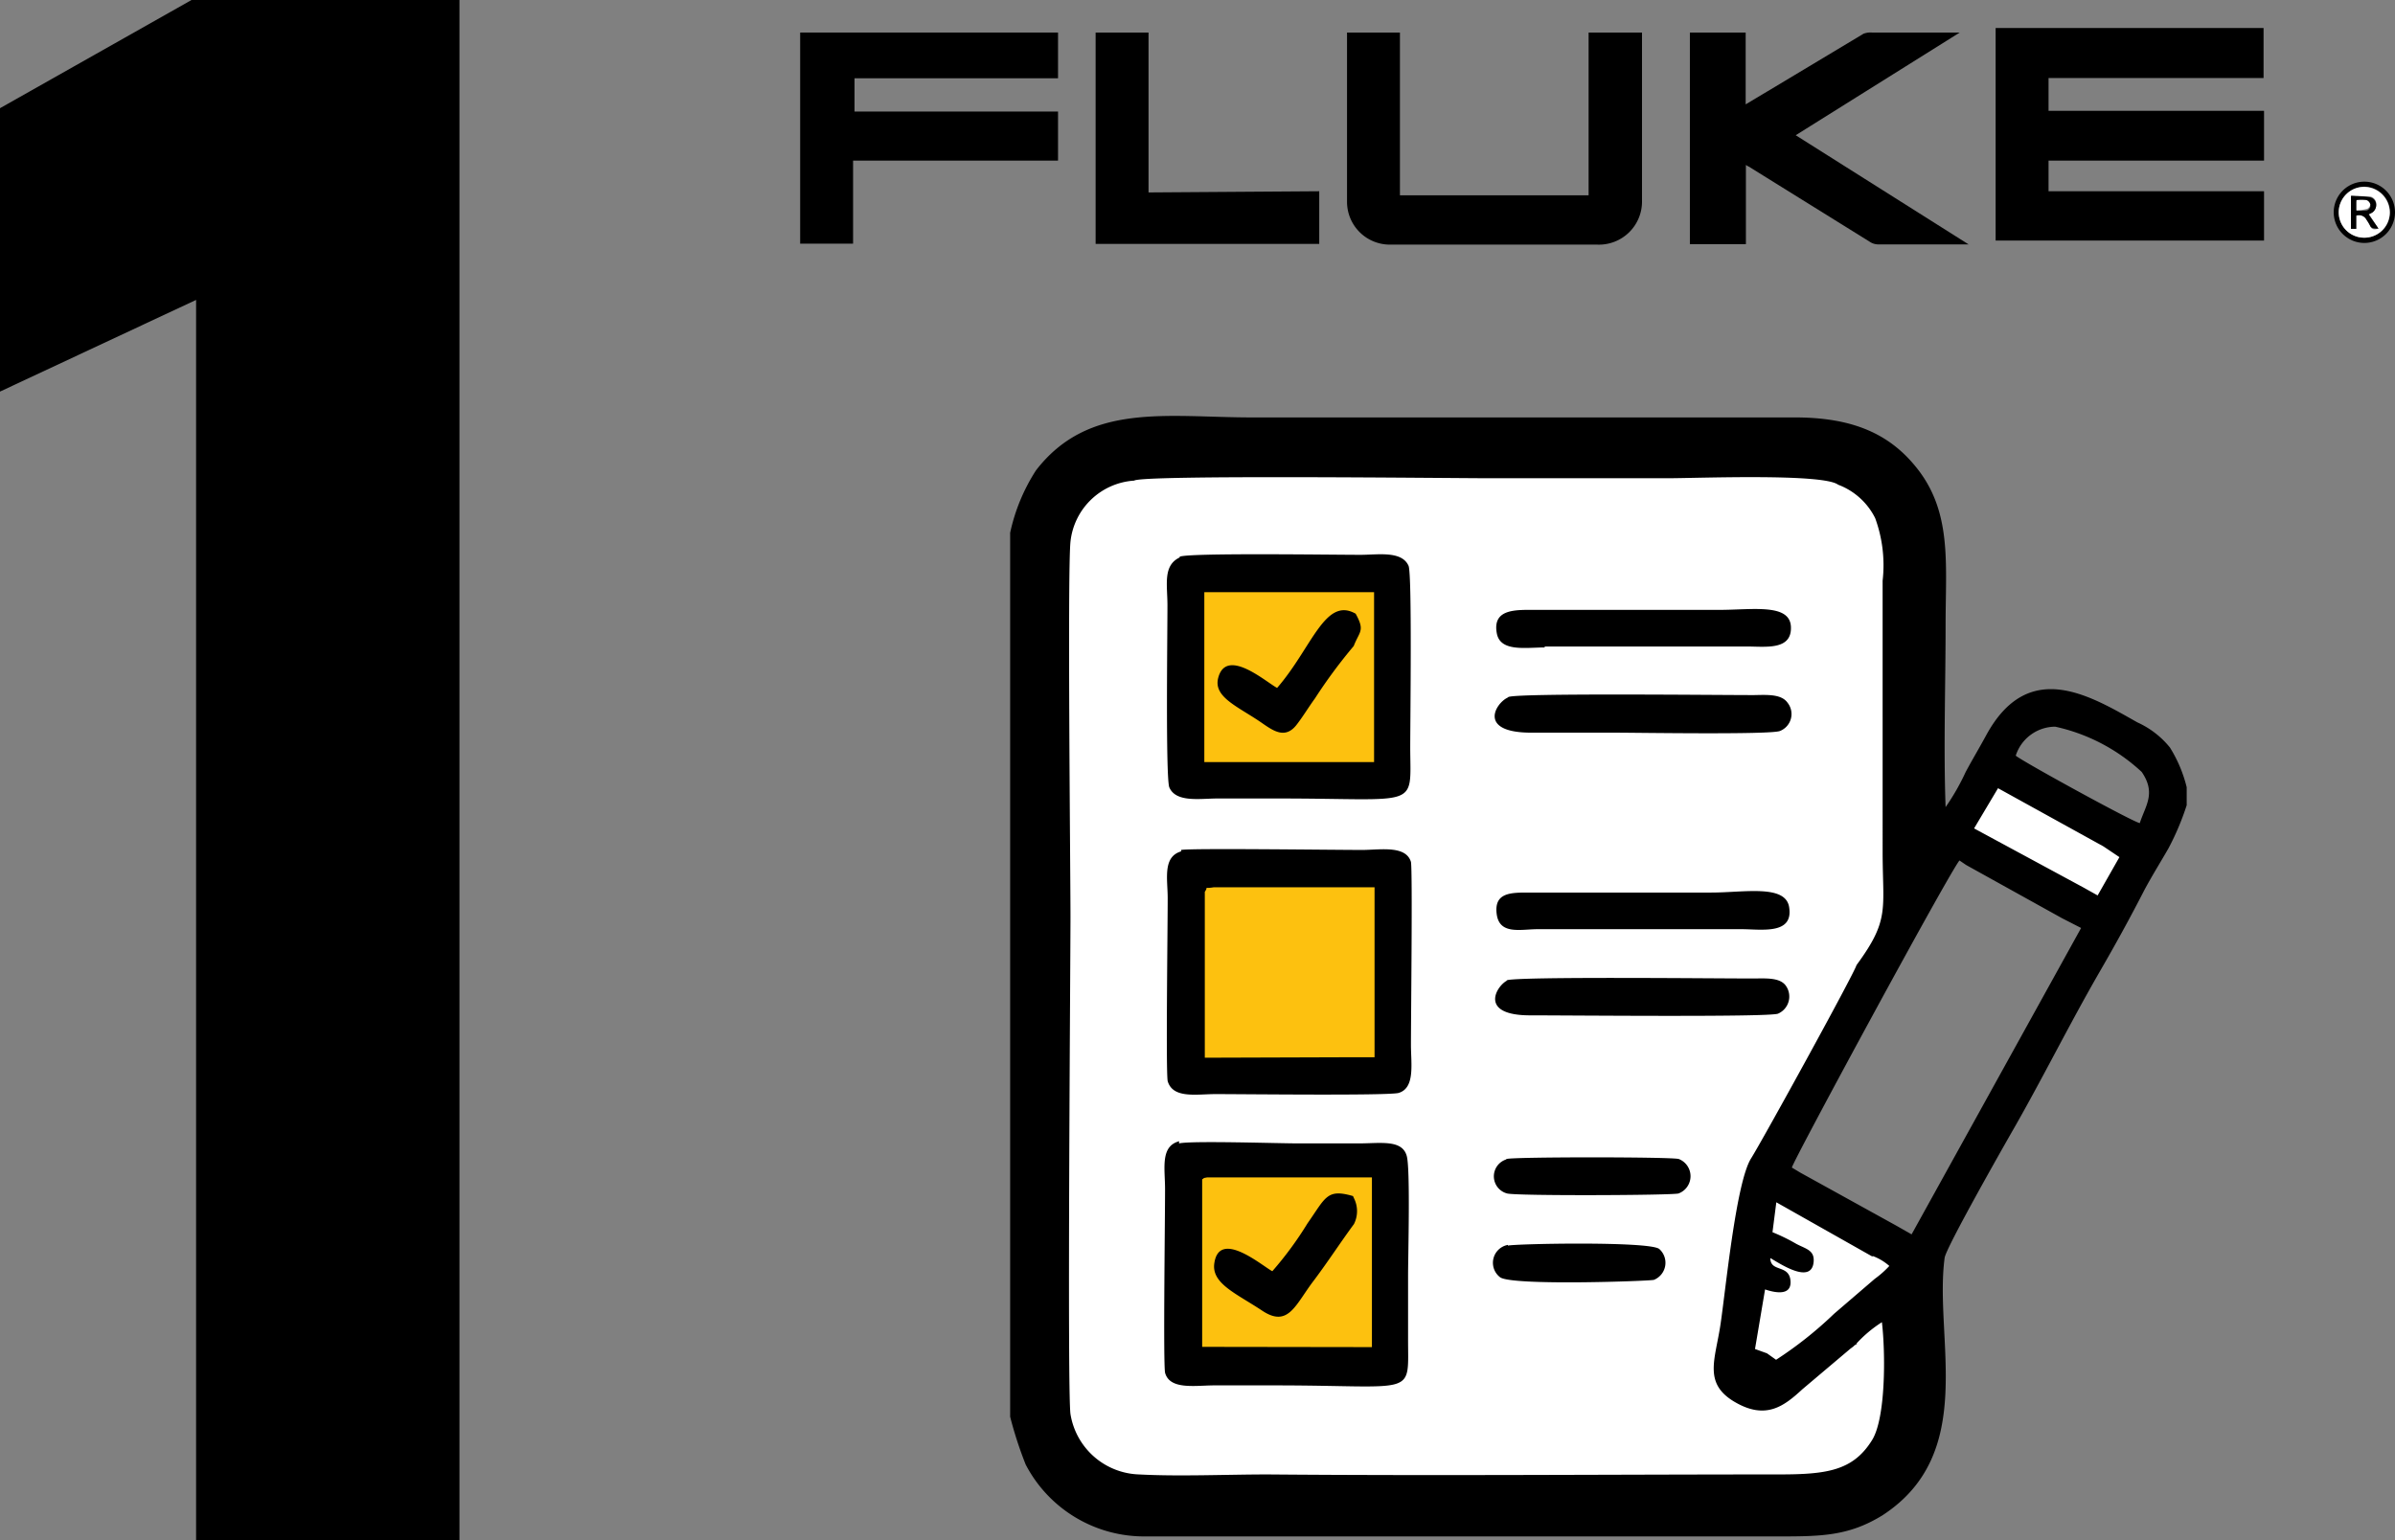
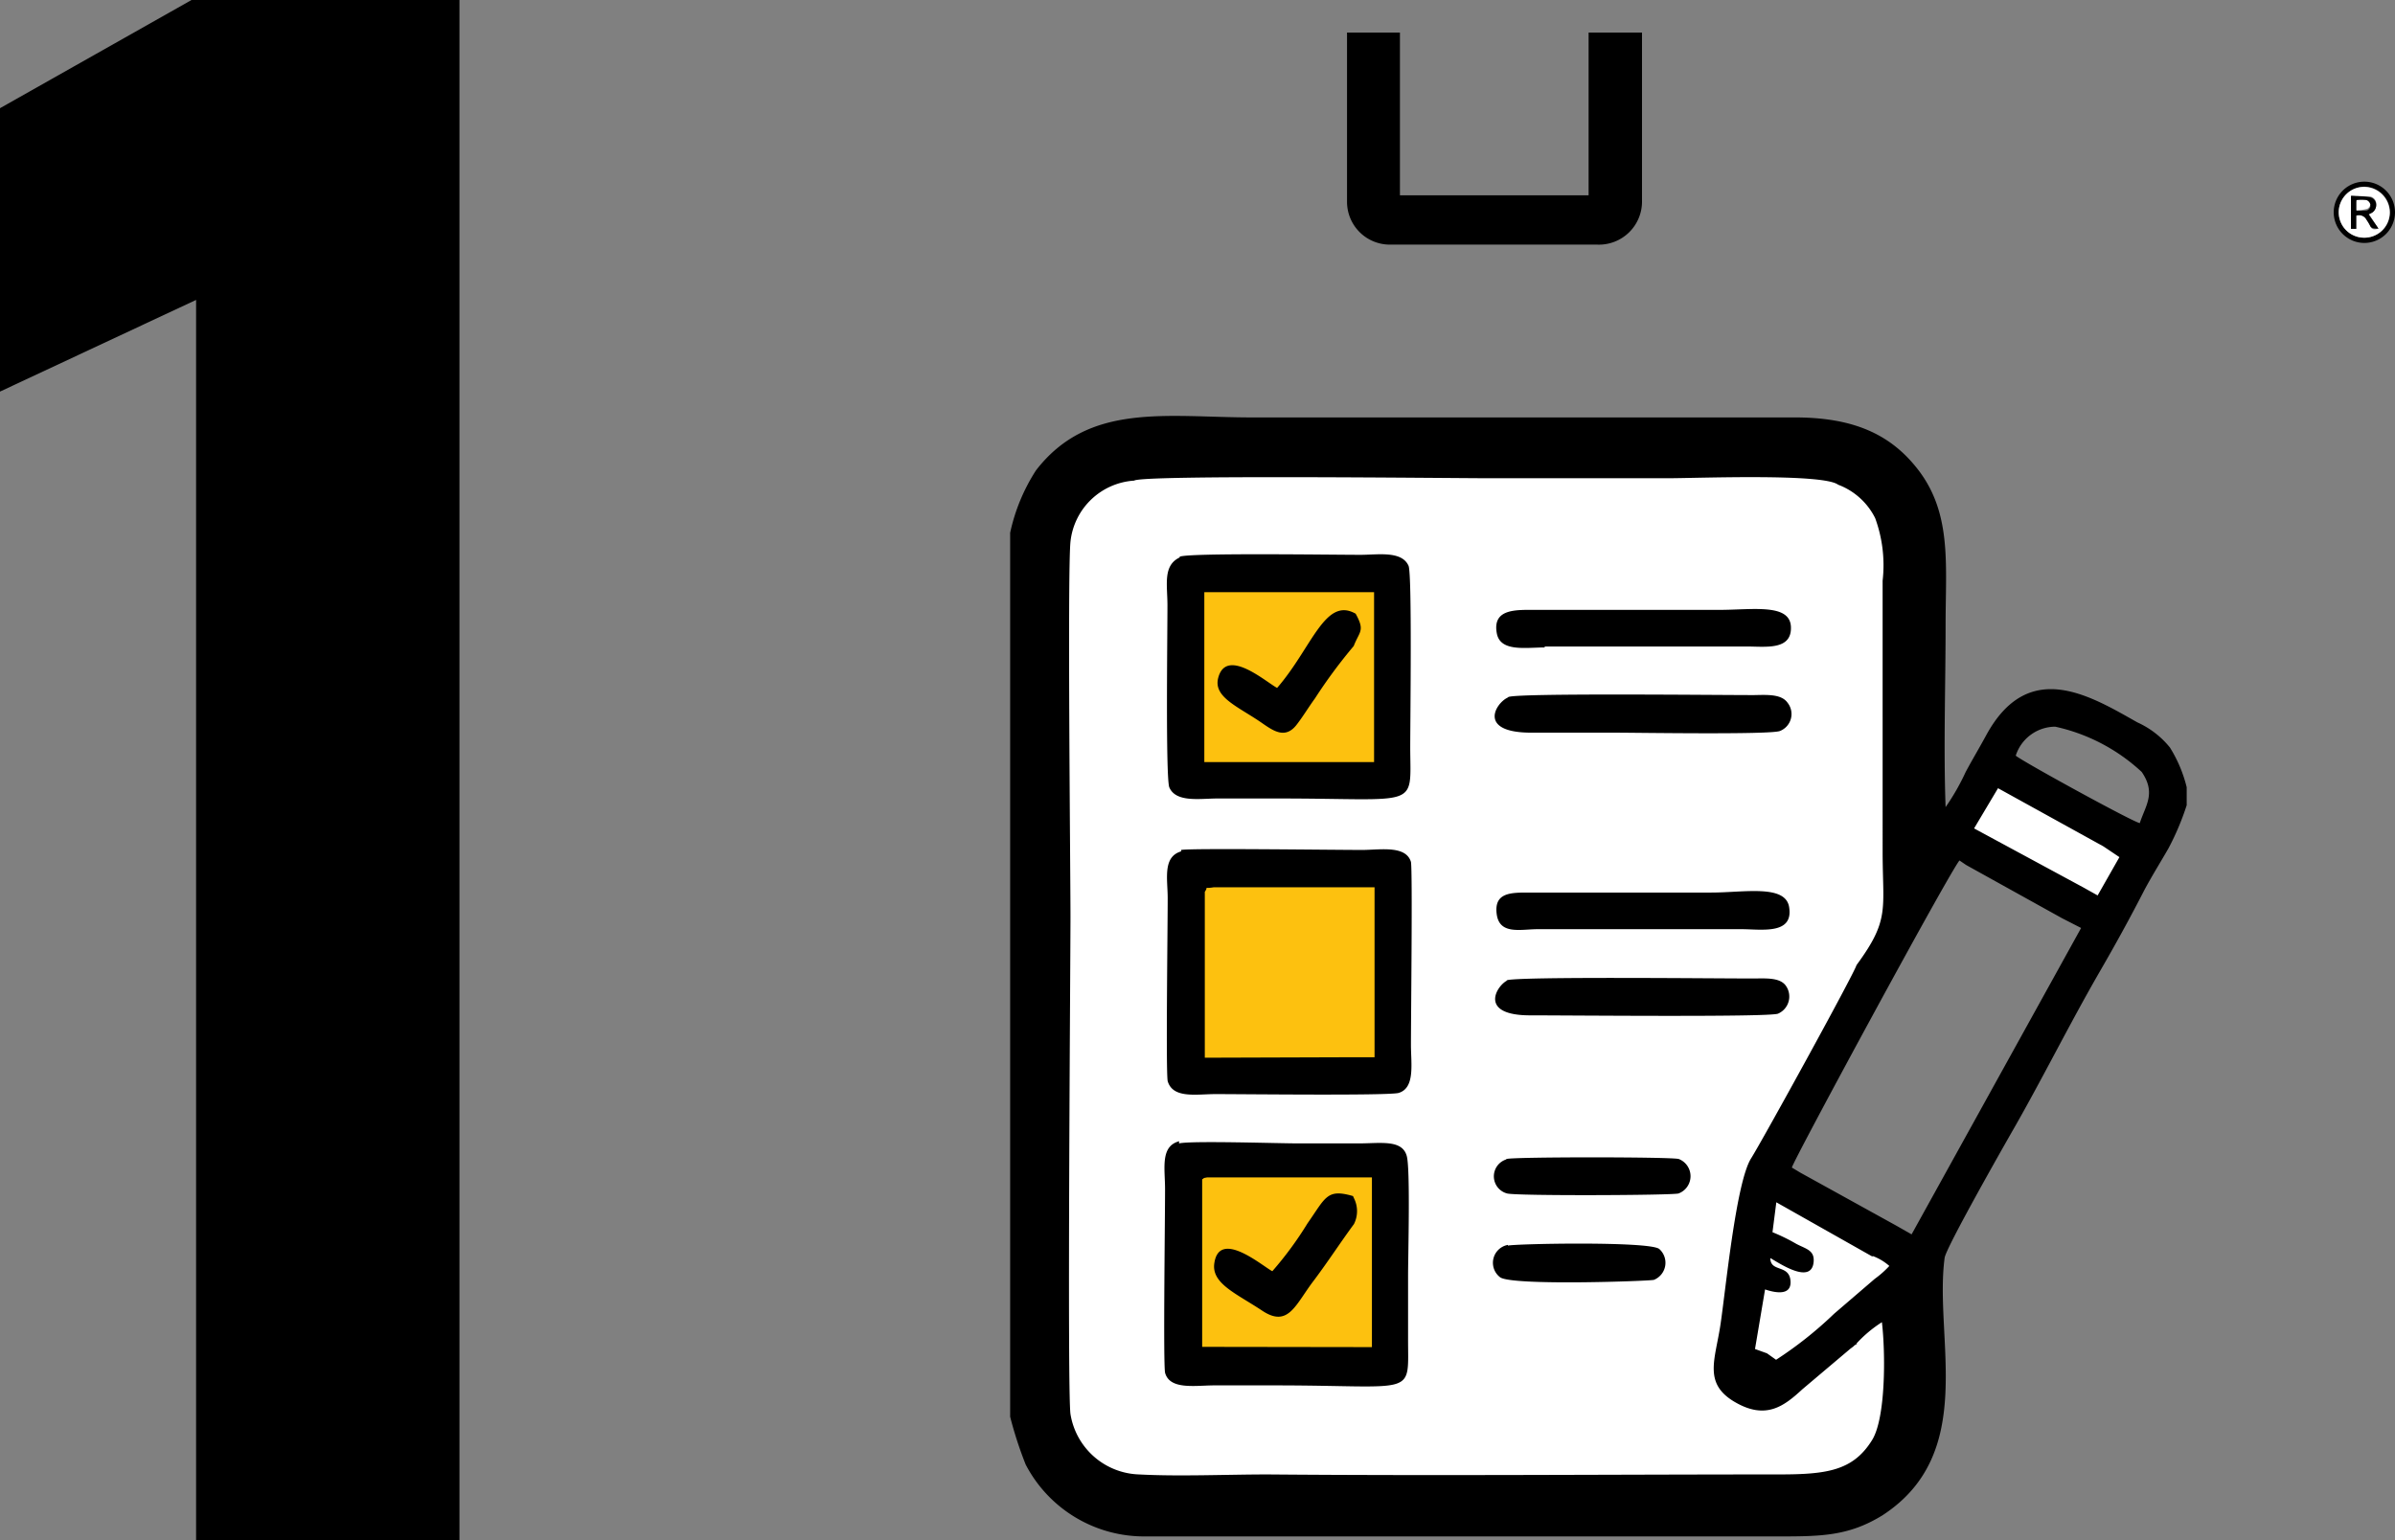
<svg xmlns="http://www.w3.org/2000/svg" id="Layer_1" data-name="Layer 1" viewBox="0 0 100.03 64.34">
  <rect x="0" y="0" width="100.03" height="64.34" fill="#808080" stroke="none" />
  <defs>
    <style>.cls-1,.cls-2{fill:#fff;}.cls-1,.cls-4{fill-rule:evenodd;}.cls-3{fill:#fdc10f;}</style>
  </defs>
  <title>ico9-1</title>
  <path class="cls-1" d="M85.55,67.73,83.47,67l1.39-8.28,5.52,3.45Z" transform="translate(-10.81 -9.64)" />
  <rect class="cls-2" x="92.74" y="42.88" width="7.71" height="3.45" transform="translate(24.43 -51.96) rotate(30)" />
  <path class="cls-1" d="M55.17,71.88H90.38c.37-5.9-.1-7.46-.69-7.6-.75-.17-1.55,2-4.14,2.76-.59.18-1.51.45-2.08,0-.26-.21-.72-.78,0-4.14a19.79,19.79,0,0,1,2.08-6.21c1.17-2.09,1.73-2.08,2.76-4.15a16.81,16.81,0,0,0,1.38-4.14c.72-3.34,1.1-10.31.69-19.33H55.17Z" transform="translate(-10.81 -9.64)" />
  <rect class="cls-3" x="49.88" y="24.26" width="8.28" height="8.28" />
  <rect class="cls-3" x="49.88" y="36.69" width="8.28" height="8.28" />
  <rect class="cls-3" x="49.88" y="48.42" width="8.28" height="8.28" />
  <path class="cls-4" d="M53,31.9V68.83a16.42,16.42,0,0,0,.65,2,5.58,5.58,0,0,0,5,3c3.51,0,7.06,0,10.57,0H85c1.84,0,3,0,4.43-.88,4-2.6,2.15-7.4,2.6-10.76.06-.43,2.45-4.63,2.74-5.14,1.3-2.25,2.43-4.55,3.74-6.82.66-1.14,1.27-2.25,1.87-3.42.34-.63.65-1.12,1-1.73a11.05,11.05,0,0,0,.76-1.8v-.75a5.71,5.71,0,0,0-.7-1.66,3.73,3.73,0,0,0-1.36-1.05c-2-1.13-4.55-2.69-6.31.53-.31.57-.57,1-.86,1.54a9.53,9.53,0,0,1-.84,1.47c-.09-2.48,0-5.12,0-7.61s.26-4.59-1.09-6.41c-1.11-1.48-2.64-2.27-5.25-2.26H63.13c-3.6,0-6.84-.65-9.05,2.21A7.85,7.85,0,0,0,53,31.9ZM73.79,61.65A.76.76,0,0,0,73.46,63c.47.37,6.31.16,6.43.11a.77.77,0,0,0,.22-1.29c-.41-.33-6-.22-6.32-.14Zm-.1-3.56a.74.74,0,0,0,.06,1.41c.35.11,7,.08,7.17,0a.77.77,0,0,0,0-1.44c-.36-.09-6.9-.09-7.18,0Zm1.63-21.44h8.45c.78,0,1.88.17,1.84-.82s-1.6-.71-3-.71H74.94c-.81,0-1.82-.06-1.61,1,.16.76,1.2.57,2,.57ZM75,48.46h8.54c.83,0,2.16.24,2-.89-.12-1-1.87-.64-3.26-.64H74.65c-.74,0-1.44,0-1.33.89s1,.64,1.72.64Zm-1.23-9.67c-.5.24-1.25,1.46,1,1.46H78.3c.9,0,6.45.09,6.85-.07A.76.76,0,0,0,85.47,39c-.26-.37-.85-.33-1.41-.32-1.57,0-9.89-.09-10.25.08Zm0,11.81c-.44.2-1.26,1.48,1,1.46,1.6,0,9.92.08,10.3-.07a.78.78,0,0,0,.34-1.15c-.25-.38-.87-.32-1.42-.32-1.57,0-9.92-.09-10.27.08ZM60.08,32.93c-.71.34-.51,1.14-.51,2,0,1.23-.08,7.26.08,7.61.28.64,1.29.46,2,.46h2.59c5.89,0,5.48.46,5.47-2.11,0-1.21.08-7.26-.07-7.61-.28-.64-1.29-.46-2-.46-1.19,0-7.23-.09-7.56.08Zm7.35,2.35c.4.72.16.73-.08,1.35a21.52,21.52,0,0,0-1.62,2.19c-.27.37-.52.79-.79,1.13-.45.55-.92.24-1.36-.06-1-.71-2.11-1.1-1.89-1.93.34-1.3,2,.18,2.46.42,1.45-1.67,2-3.83,3.28-3.1Zm-.08,6.2h.85l0-7.1H61.11v7.1Zm-7.21,3.73c-.78.23-.56,1.16-.56,1.95,0,1.27-.08,7.23,0,7.65.22.74,1.2.54,2,.54,1.23,0,7.27.07,7.65-.05.69-.21.51-1.22.51-2,0-1.24.07-7.27,0-7.65-.21-.69-1.24-.51-2-.5-1.27,0-7.21-.08-7.6,0Zm7.24,8.6h.84V46.71l-6.72,0c-.48.08-.18-.09-.37.19v6.93Zm-7.32,3.51c-.8.21-.59,1.14-.59,2,0,1.3-.08,7.21,0,7.67.19.71,1.21.54,2,.53h2.59c6,0,5.55.52,5.56-2v-2.6c0-.83.1-4.52-.06-5-.2-.68-1.1-.51-2-.51H65.05c-.88,0-4.46-.12-5,0Zm7.3,2.38a1.2,1.2,0,0,1,0,1.08c-.56.76-1.07,1.55-1.67,2.35-.77,1-1.06,2-2.16,1.27s-2.14-1.14-2-2c.22-1.41,2,.13,2.42.35a14.71,14.71,0,0,0,1.47-2c.76-1.08.8-1.46,1.9-1.14Zm.07,6.22h.68V58.83c-1.19,0-2.37,0-3.54,0l-3.34,0c-.25.05-.06,0-.21.08v7ZM89,62.13,85,59.87l-.16,1.25a7.82,7.82,0,0,1,1,.49c.4.21.75.26.72.73-.07,1-1.43.08-1.81-.14,0,.6.77.26.84.93s-.65.52-1.06.38L84.11,66l.5.18.38.27a16.16,16.16,0,0,0,2.42-1.92l1.7-1.46a4.08,4.08,0,0,0,.61-.54,2.2,2.2,0,0,0-.68-.41Zm8.83-15.41.59.33.91-1.6L98.66,45l-4.4-2.43-1,1.68ZM86,58.63l4,2.21.65.37,7.08-12.8L96.93,48l-4-2.22-.28-.19c-.4.45-7,12.64-7,12.83Zm9-17.42c.19.19,4.81,2.73,5.18,2.82.24-.74.69-1.25.08-2.14A7.73,7.73,0,0,0,96.65,40,1.74,1.74,0,0,0,95,41.21ZM88.38,65.78c-.24.14,0,0-.29.21l-2,1.69c-.76.7-1.52,1.3-2.83.53s-.82-1.75-.6-3.18.65-6,1.29-7c.46-.73,4.29-7.69,4.4-8.07,1.38-1.88,1.1-2.29,1.09-4.64V33.9a5.72,5.72,0,0,0-.31-2.61,2.84,2.84,0,0,0-1.55-1.4c-.63-.48-5.89-.27-7.11-.27H73c-1.59,0-14.51-.15-14.82.1a2.86,2.86,0,0,0-2.66,2.55c-.13,1.24,0,13.92,0,15.67s-.14,19.81,0,20.78a3,3,0,0,0,2.86,2.52c1.71.09,3.64,0,5.38,0,7.11.06,14.19,0,21.32,0,2,0,3.11-.14,3.91-1.42.59-.92.57-3.68.42-4.94a5.26,5.26,0,0,0-1.07.9Z" transform="translate(-10.81 -9.64)" />
  <path d="M30,74H19V22.17L10.81,26V14.16l8-4.52H30Z" transform="translate(-10.81 -9.64)" />
-   <path d="M96.37,12.9v1.37h9v2.08h-9v1.28h9v2.06H94.16V10.81h11.19V12.9Z" transform="translate(-10.81 -9.64)" />
  <path d="M67.07,11h2.21v6.8h7.88V11h2.23v7a1.8,1.8,0,0,1-1.87,1.86H68.88a1.79,1.79,0,0,1-1.81-1.77c0-2.34,0-4.67,0-7Z" transform="translate(-10.81 -9.64)" />
-   <path d="M81.39,11h2.33V14l.92-.55,4-2.4A.82.82,0,0,1,89,11c1.22,0,2.43,0,3.66,0l-6.85,4.29,7.22,4.56h-3.8a.65.65,0,0,1-.28-.08l-5.1-3.17a.52.52,0,0,1-.12-.07v3.31H81.39Z" transform="translate(-10.81 -9.64)" />
-   <path d="M46.44,19.82H44.23V11H55v1.91h-8.5V14.3H55v2.05H46.44Z" transform="translate(-10.81 -9.64)" />
-   <path d="M65.91,17.63v2.2H56.57V11h2.21v6.68Z" transform="translate(-10.81 -9.64)" />
  <path d="M110.84,18.51a1.28,1.28,0,1,1-2.56,0,1.28,1.28,0,0,1,2.56,0Zm-1.29,1.06a1.06,1.06,0,0,0,1.08-1.06,1.07,1.07,0,0,0-2.14,0A1.06,1.06,0,0,0,109.55,19.57Z" transform="translate(-10.81 -9.64)" />
  <path class="cls-2" d="M109.55,19.57a1.06,1.06,0,1,1,0-2.12,1.08,1.08,0,0,1,1.07,1.06A1.06,1.06,0,0,1,109.55,19.57Zm.19-1,.15-.07a.38.38,0,0,0,.17-.36.32.32,0,0,0-.26-.29c-.26,0-.53,0-.79-.05V19.2h.21v-.55a.35.35,0,0,1,.43.17,2.07,2.07,0,0,1,.15.25c.06.17.18.17.35.12Z" transform="translate(-10.81 -9.64)" />
  <path d="M109.74,18.6l.41.59c-.17,0-.29,0-.35-.12a2.07,2.07,0,0,0-.15-.25.35.35,0,0,0-.43-.17v.55H109V17.83c.26,0,.53,0,.79.05a.32.32,0,0,1,.26.29.38.38,0,0,1-.17.36Zm-.51-.17a2,2,0,0,0,.43,0c.06,0,.16-.12.15-.18a.26.26,0,0,0-.16-.19,2,2,0,0,0-.42,0Z" transform="translate(-10.81 -9.64)" />
  <path class="cls-2" d="M109.23,18.43V18a2,2,0,0,1,.42,0,.26.26,0,0,1,.16.19c0,.06-.09.17-.15.18A2,2,0,0,1,109.23,18.43Z" transform="translate(-10.81 -9.64)" />
</svg>